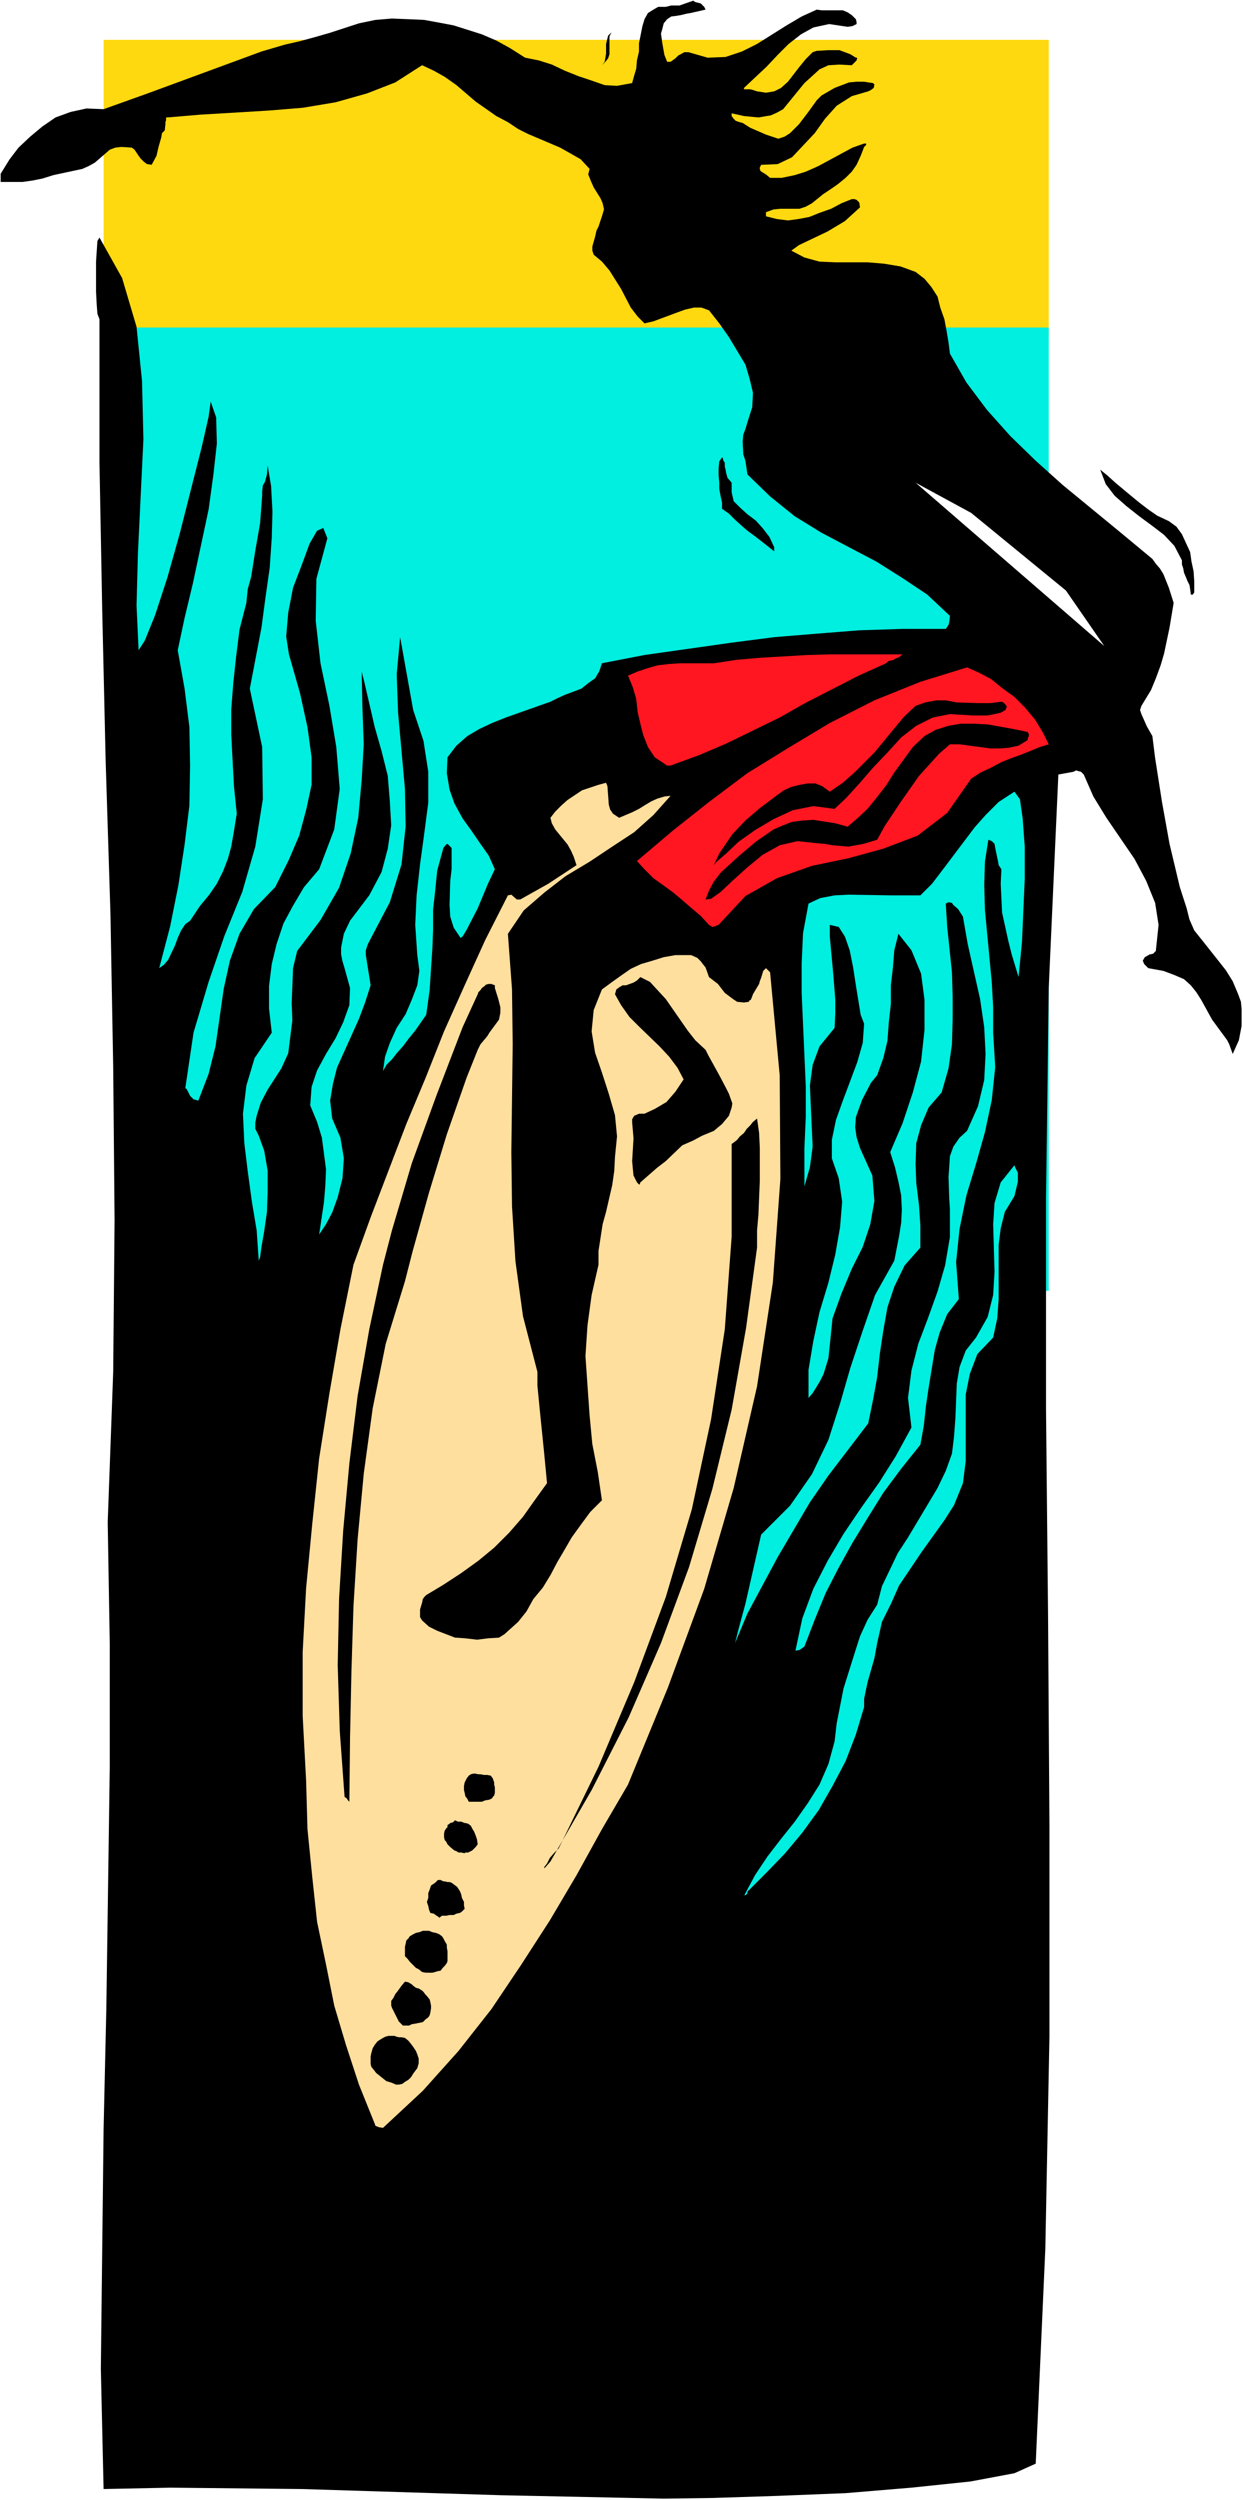
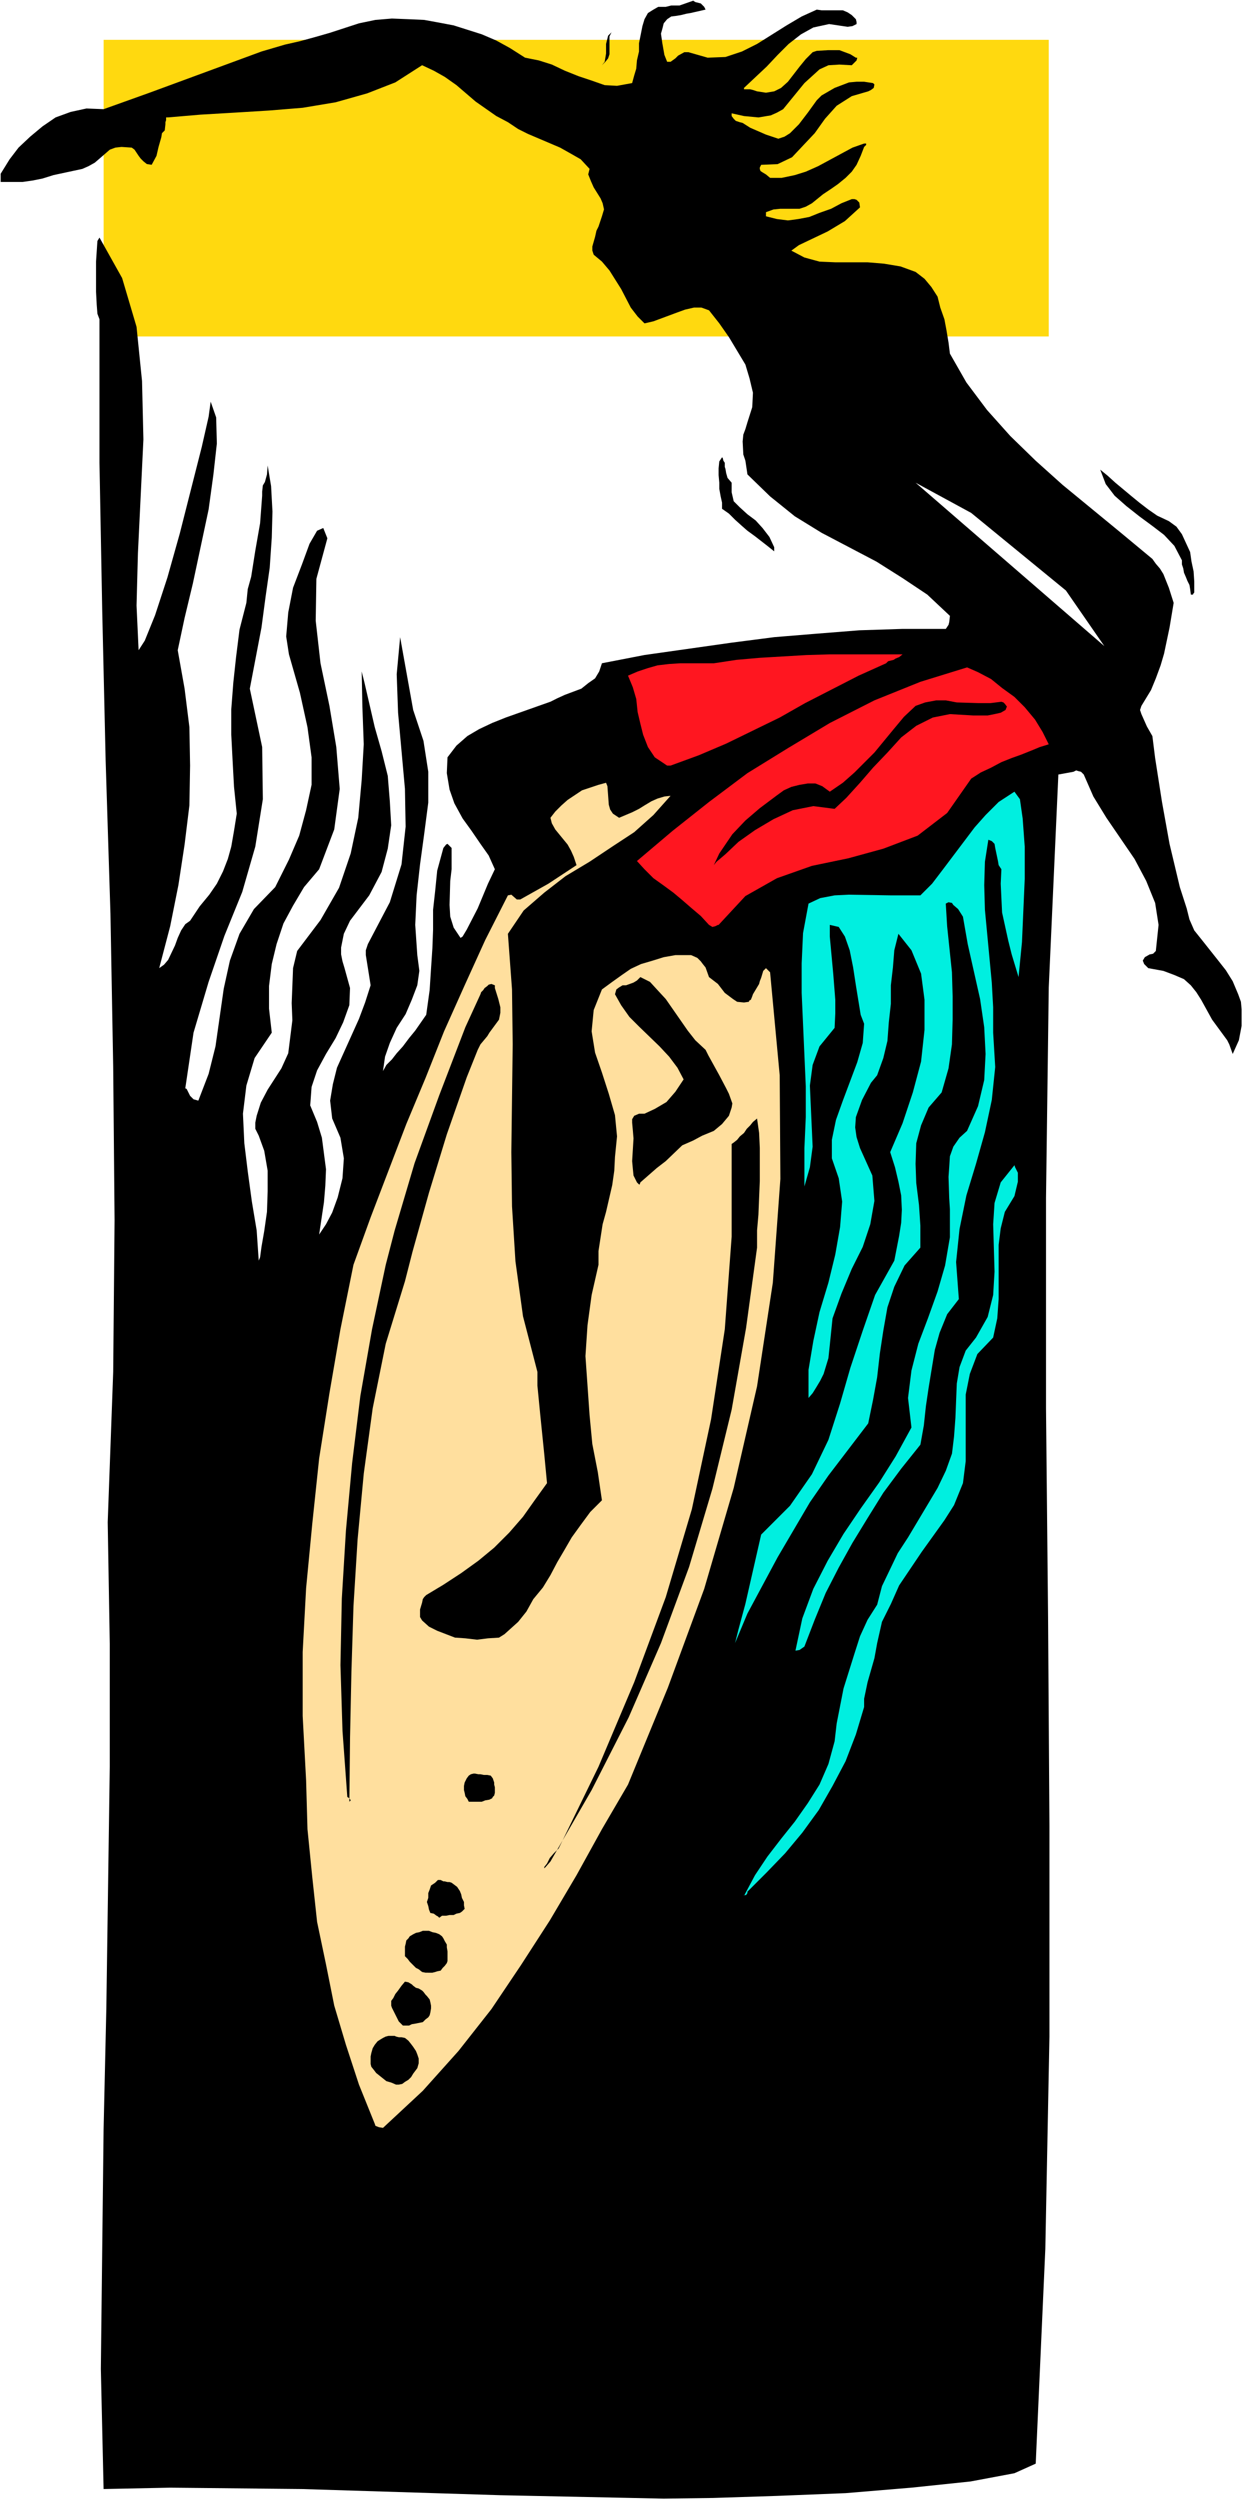
<svg xmlns="http://www.w3.org/2000/svg" xmlns:ns1="http://sodipodi.sourceforge.net/DTD/sodipodi-0.dtd" xmlns:ns2="http://www.inkscape.org/namespaces/inkscape" version="1.0" width="77.415mm" height="155.668mm" id="svg24" ns1:docname="Surfer 44.wmf">
  <rect width="100%" height="100%" fill="#333333" stroke="none" />
  <ns1:namedview id="namedview24" pagecolor="#ffffff" bordercolor="#000000" borderopacity="0.25" ns2:showpageshadow="2" ns2:pageopacity="0.0" ns2:pagecheckerboard="0" ns2:deskcolor="#d1d1d1" ns2:document-units="mm" />
  <defs id="defs1">
    <pattern id="WMFhbasepattern" patternUnits="userSpaceOnUse" width="6" height="6" x="0" y="0" />
  </defs>
  <path style="fill:#ffffff;fill-opacity:1;fill-rule:evenodd;stroke:none" d="M 0,588.353 H 292.591 V 0 H 0 Z" id="path1" />
  <path style="fill:#ffd90f;fill-opacity:1;fill-rule:evenodd;stroke:none" d="M 24.396,9.372 H 246.869 V 79.18 H 24.396 Z" id="path2" />
-   <path style="fill:#00efe0;fill-opacity:1;fill-rule:evenodd;stroke:none" d="M 27.466,77.079 H 246.869 V 303.791 H 27.466 Z" id="path3" />
  <path style="fill:#000000;fill-opacity:1;fill-rule:evenodd;stroke:none" d="m 243.799,579.789 2.262,-50.578 0.969,-49.932 v -49.608 l -0.323,-49.124 -0.485,-49.124 V 281.976 l 0.646,-49.608 2.262,-50.093 3.554,-0.646 0.646,-0.323 0.485,0.162 0.646,0.162 0.646,0.646 2.262,5.171 3.07,5.009 6.624,9.695 2.747,5.171 2.1,5.171 0.808,5.171 -0.646,6.14 -0.162,0.162 -0.485,0.485 -0.808,0.162 -1.131,0.646 -0.485,0.808 0.323,0.808 0.969,0.97 3.554,0.646 2.585,0.97 2.262,0.97 1.616,1.454 1.293,1.616 1.131,1.778 2.585,4.686 3.554,4.848 0.485,0.97 0.808,2.262 1.454,-3.232 0.646,-3.393 v -3.878 l -0.162,-1.778 -0.646,-1.778 -1.293,-3.07 -1.616,-2.585 -1.777,-2.262 -3.716,-4.686 -1.939,-2.424 -1.131,-2.585 -0.646,-2.585 -1.616,-5.009 -2.423,-10.18 -1.777,-9.857 -1.616,-10.342 -0.646,-5.171 -1.292,-2.262 -1.293,-2.909 -0.323,-0.97 0.323,-0.97 2.262,-3.717 1.131,-2.747 1.131,-3.07 0.808,-2.747 1.292,-6.14 0.969,-5.817 -1.131,-3.555 -1.293,-3.232 -0.808,-1.293 -0.969,-1.131 -0.808,-1.131 -7.593,-6.302 -13.571,-11.15 -6.301,-5.656 -5.978,-5.817 -5.493,-6.14 -4.847,-6.464 -3.878,-6.787 -0.323,-2.585 -0.485,-2.909 -0.485,-2.585 -0.969,-2.747 -0.646,-2.585 -1.454,-2.262 -1.616,-1.939 -2.1,-1.616 -3.554,-1.293 -3.878,-0.646 -3.878,-0.323 h -3.716 -3.878 l -3.716,-0.162 -3.554,-0.97 -3.07,-1.616 1.777,-1.293 6.786,-3.232 4.039,-2.424 1.777,-1.616 1.777,-1.616 -0.162,-1.131 -0.646,-0.646 -0.485,-0.162 h -0.646 l -2.423,0.97 -2.423,1.293 -2.747,0.97 -2.423,0.97 -2.585,0.485 -2.423,0.323 -2.585,-0.323 -2.585,-0.646 v -1.454 0.485 l 1.777,-0.646 1.616,-0.162 h 3.231 1.293 l 1.454,-0.485 1.454,-0.808 2.585,-2.101 1.939,-1.293 1.616,-1.131 1.777,-1.454 1.454,-1.454 1.131,-1.616 0.969,-2.101 0.808,-2.101 0.485,-0.485 v -0.323 h -0.485 l -2.747,0.97 -8.078,4.363 -2.908,1.293 -2.585,0.808 -3.07,0.646 h -2.747 l -0.969,-0.808 -0.808,-0.485 -0.485,-0.323 -0.162,-0.485 v -0.323 l 0.323,-0.646 3.878,-0.162 3.393,-1.616 2.585,-2.747 2.747,-2.909 2.423,-3.393 2.747,-3.07 3.554,-2.262 3.878,-1.131 0.646,-0.323 0.646,-0.485 0.162,-0.808 -0.323,-0.323 -2.1,-0.323 h -1.777 l -1.777,0.162 -3.393,1.293 -3.07,1.778 -1.131,1.131 -2.1,2.909 -2.1,2.747 -2.1,2.101 -1.293,0.808 -1.454,0.485 -2.908,-0.97 -3.716,-1.616 -1.777,-1.131 -0.646,-0.162 -0.969,-0.323 -0.485,-0.485 -0.485,-0.646 v -0.646 l 2.908,0.646 3.393,0.323 2.908,-0.485 1.454,-0.646 1.454,-0.808 5.008,-6.14 3.554,-3.232 2.1,-0.97 2.585,-0.162 2.908,0.162 1.131,-1.131 0.162,-0.646 h -0.323 l -1.292,-0.808 -2.585,-0.97 h -2.585 l -2.747,0.162 -0.969,0.323 -1.616,1.616 -1.454,1.778 -2.747,3.555 -1.616,1.454 -1.616,0.808 -1.939,0.323 -2.1,-0.323 -0.969,-0.323 -0.646,-0.162 h -0.808 -0.646 v -0.323 l 2.747,-2.585 2.585,-2.424 2.585,-2.747 2.585,-2.585 2.908,-2.262 2.908,-1.616 3.716,-0.808 4.362,0.646 1.131,-0.162 0.969,-0.485 V 5.171 L 201.469,4.525 200.5,3.555 199.531,2.909 198.4,2.424 h -5.008 l -1.131,-0.162 -3.554,1.616 -3.554,2.101 -6.947,4.363 -3.554,1.778 -3.878,1.293 -4.201,0.162 -4.524,-1.293 h -0.969 l -1.454,0.808 -0.646,0.646 -1.131,0.808 h -0.646 -0.162 l -0.646,-1.616 -0.485,-2.747 -0.323,-2.262 0.323,-1.131 0.323,-1.293 0.808,-0.97 0.969,-0.646 1.292,-0.162 0.969,-0.162 1.293,-0.323 0.969,-0.162 3.554,-0.808 -0.323,-0.646 -0.808,-0.808 -1.292,-0.323 -0.485,-0.323 -3.231,1.131 h -1.939 l -1.293,0.323 h -1.777 l -1.131,0.646 -1.292,0.808 -0.808,1.454 -0.485,1.616 -0.808,4.04 v 1.939 l -0.485,2.101 -0.162,1.939 -0.485,1.616 -0.485,1.778 -3.554,0.646 -2.908,-0.162 -3.231,-1.131 -2.908,-0.97 -3.231,-1.293 -3.07,-1.454 -3.07,-0.97 -3.231,-0.646 -3.554,-2.262 -3.231,-1.778 -3.393,-1.454 -6.624,-2.101 -3.393,-0.646 -3.554,-0.646 -3.554,-0.162 -4.039,-0.162 -3.878,0.323 -3.878,0.808 -6.947,2.262 -3.393,0.97 -3.554,0.97 -3.554,0.808 -5.493,1.616 -26.335,9.695 -10.825,3.878 -4.039,-0.162 -3.716,0.808 -3.554,1.293 -3.07,2.101 -2.908,2.424 -2.747,2.585 -2.1,2.747 -2.1,3.393 v 2.101 -0.162 H 2.747 5.332 l 2.262,-0.323 2.423,-0.485 2.585,-0.808 4.524,-0.97 2.262,-0.485 1.454,-0.646 1.454,-0.808 1.131,-0.97 2.423,-2.101 1.293,-0.485 1.454,-0.162 2.423,0.162 0.646,0.485 0.969,1.454 0.485,0.646 0.646,0.646 0.808,0.646 1.131,0.162 1.131,-2.101 0.485,-2.101 0.646,-2.262 0.162,-0.97 0.646,-0.646 0.162,-1.454 v -0.485 l 0.162,-0.485 v -0.646 h 0.485 l 7.593,-0.646 8.24,-0.485 7.917,-0.485 7.917,-0.646 7.755,-1.293 7.432,-2.101 6.624,-2.585 6.301,-4.04 2.747,1.293 2.585,1.454 2.747,1.939 4.524,3.878 4.847,3.393 2.747,1.454 2.423,1.616 2.262,1.131 7.593,3.232 2.585,1.454 2.262,1.293 2.1,2.262 -0.323,1.293 0.646,1.616 0.646,1.454 1.616,2.585 0.485,1.131 0.323,1.454 -0.485,1.616 -0.323,0.97 -0.485,1.454 -0.485,0.97 -0.323,1.454 -0.323,1.131 -0.323,1.131 v 0.97 l 0.323,0.97 1.939,1.616 1.777,2.101 2.747,4.363 2.262,4.363 1.616,2.101 1.616,1.616 2.1,-0.485 5.655,-2.101 1.777,-0.646 2.1,-0.485 h 1.777 l 1.777,0.646 2.423,3.07 2.262,3.232 1.939,3.232 1.939,3.232 0.969,3.232 0.808,3.393 -0.162,3.393 -1.131,3.555 -0.485,1.616 -0.485,1.293 -0.162,1.616 0.162,3.07 0.485,1.454 0.485,3.232 5.332,5.171 5.816,4.686 6.301,3.878 12.925,6.787 6.139,3.878 5.816,3.878 5.332,5.009 -0.162,1.454 -0.162,0.646 -0.646,0.97 h -10.34 l -10.017,0.323 -10.178,0.808 -9.855,0.808 -10.017,1.293 -20.519,2.909 -10.017,1.939 -0.646,1.939 -0.969,1.616 -1.616,1.131 -1.616,1.293 -3.878,1.454 -1.777,0.808 -1.616,0.808 -10.502,3.717 -3.231,1.293 -3.07,1.454 -2.747,1.616 -2.585,2.262 -2.1,2.747 -0.162,3.717 0.646,3.878 1.131,3.232 1.939,3.555 2.1,2.909 2.1,3.07 1.939,2.747 1.454,3.232 -1.616,3.393 -2.423,5.817 -2.585,5.009 -0.969,1.616 -0.485,0.323 -1.616,-2.424 -0.808,-2.585 -0.162,-2.747 0.162,-5.656 0.323,-2.747 v -2.747 -2.262 l -0.969,-0.97 -0.323,0.162 -0.646,0.808 -1.454,5.333 -0.485,4.848 -0.485,4.363 v 4.686 l -0.162,4.363 -0.323,4.848 -0.323,5.009 -0.808,5.817 -2.585,3.717 -1.454,1.778 -1.454,1.939 -1.454,1.616 -1.131,1.454 -1.293,1.293 -0.808,1.454 0.485,-3.393 1.131,-3.232 1.616,-3.555 2.1,-3.232 1.454,-3.393 1.293,-3.393 0.485,-3.393 -0.485,-3.717 -0.485,-7.11 0.323,-6.948 0.808,-7.272 0.969,-7.11 0.969,-7.433 v -7.272 l -1.131,-7.272 -2.423,-7.272 -3.07,-17.129 -0.808,8.726 0.323,9.049 1.616,17.937 0.162,8.888 -0.969,8.888 -2.747,8.888 -5.17,9.857 -0.485,1.454 v 1.131 l 0.646,4.04 0.485,3.07 -1.293,4.04 -1.454,3.878 -5.17,11.473 -0.969,3.878 -0.646,3.878 0.485,4.201 1.939,4.525 0.808,4.848 -0.323,4.686 -1.131,4.525 -1.293,3.555 -1.454,2.747 -1.616,2.424 1.131,-7.595 0.323,-3.878 0.162,-3.878 -0.485,-3.717 -0.485,-3.717 -1.131,-3.717 -1.616,-3.878 0.323,-4.363 1.293,-3.878 2.1,-3.878 2.262,-3.717 1.777,-3.717 1.454,-4.04 0.162,-4.04 -1.293,-4.686 -0.485,-1.616 -0.323,-1.616 v -1.616 l 0.323,-1.616 0.323,-1.616 1.454,-3.07 4.524,-5.979 2.908,-5.494 1.454,-5.494 0.808,-5.494 -0.323,-5.656 -0.485,-5.979 -1.454,-5.817 -1.616,-5.656 -2.423,-10.503 -0.646,-2.585 0.162,8.241 0.323,8.888 -0.485,8.403 -0.808,8.888 -1.777,8.403 -2.747,8.08 -4.362,7.595 -5.493,7.272 -0.969,4.04 -0.162,4.201 -0.162,4.04 0.162,4.04 -0.485,3.878 -0.485,3.878 -1.616,3.555 -3.231,5.009 -1.616,3.07 -0.969,3.07 -0.323,1.616 v 1.454 l 0.808,1.616 1.293,3.555 0.808,4.686 v 4.848 l -0.162,4.848 -0.646,4.525 -0.646,3.717 -0.323,2.424 -0.323,0.808 -0.485,-7.11 -1.131,-6.787 -0.969,-7.11 -0.808,-6.625 -0.323,-6.948 0.808,-6.625 1.939,-6.464 4.039,-5.979 -0.646,-5.656 v -5.332 l 0.646,-5.171 1.131,-4.686 1.616,-4.848 2.262,-4.201 2.585,-4.363 3.554,-4.201 3.554,-9.372 1.293,-9.534 -0.808,-9.857 -1.616,-9.695 -2.1,-10.019 -1.131,-10.019 0.162,-9.857 2.585,-9.534 -0.969,-2.424 -1.454,0.646 -1.777,3.07 -1.777,4.848 -2.1,5.494 -1.131,5.817 -0.485,5.656 0.646,4.201 2.585,9.049 1.777,8.08 0.969,7.11 v 6.464 l -1.293,5.979 -1.616,5.979 -2.423,5.656 -3.231,6.464 -5.008,5.171 -3.393,5.817 -2.262,6.302 -1.454,6.625 -1.939,13.574 -1.616,6.464 -2.423,6.302 -1.131,-0.323 -0.808,-0.808 -0.808,-1.616 -0.323,-0.162 1.939,-13.089 3.554,-11.958 3.716,-10.827 4.201,-10.342 3.07,-10.665 1.777,-11.15 -0.162,-12.281 -2.908,-13.735 2.747,-14.382 0.969,-7.272 0.969,-6.787 0.485,-7.11 0.162,-6.14 -0.323,-5.979 -0.808,-4.848 -0.162,2.101 -0.485,1.778 -0.485,0.808 -0.162,1.454 v 0.97 l -0.485,6.464 -1.131,6.464 -0.485,3.07 -0.485,3.07 -0.808,2.909 -0.323,3.232 -1.616,6.302 -0.808,6.464 -0.646,5.979 -0.485,6.302 v 5.979 l 0.323,6.302 0.323,5.979 0.646,6.302 -0.646,4.04 -0.646,3.717 -0.808,2.909 -1.131,2.909 -1.454,2.909 -1.777,2.585 -2.262,2.747 -2.262,3.393 -1.131,0.808 -0.969,1.454 -0.808,1.778 -0.646,1.778 -1.616,3.393 -0.969,1.131 -1.131,0.808 2.585,-9.857 1.939,-9.695 1.454,-9.534 1.131,-9.211 0.162,-9.372 -0.162,-9.049 -1.131,-9.049 -1.616,-9.049 1.616,-7.595 1.939,-8.08 3.716,-17.452 1.131,-8.241 0.808,-7.272 -0.162,-6.14 -1.293,-3.717 -0.485,3.555 -1.616,7.11 -5.17,20.36 -2.908,10.342 -2.908,8.888 -2.423,5.979 -1.454,2.262 -0.485,-10.503 0.323,-12.281 0.646,-13.412 0.646,-13.412 -0.323,-13.735 -1.293,-12.766 -3.393,-11.473 -5.332,-9.534 -0.485,0.808 -0.323,4.848 v 7.11 l 0.162,3.07 0.162,2.101 0.485,1.293 v 33.773 l 0.646,34.742 0.808,35.388 1.131,36.035 0.646,36.035 0.323,36.035 -0.323,35.712 -1.293,35.388 0.485,28.602 v 28.925 l -0.808,56.88 -0.646,28.44 -0.323,28.278 -0.323,28.117 0.646,28.278 15.672,-0.323 15.51,0.162 15.51,0.162 46.692,1.454 31.02,0.646 7.432,0.162 11.633,-0.162 15.025,-0.485 16.156,-0.646 15.51,-1.293 13.894,-1.454 10.34,-1.939 z" id="path4" />
  <path style="fill:#ffdf9e;fill-opacity:1;fill-rule:evenodd;stroke:none" d="m 90.152,500.771 9.371,-8.726 8.401,-9.372 7.755,-9.857 6.947,-10.342 6.786,-10.503 6.301,-10.665 5.978,-10.827 6.139,-10.503 9.371,-22.784 8.563,-23.269 6.947,-23.754 5.493,-23.915 3.716,-24.4 1.777,-24.4 -0.162,-24.4 -2.262,-24.239 -0.969,-0.97 -0.646,0.646 -0.485,1.616 -0.323,0.808 -0.162,0.646 -0.485,0.808 -0.969,1.616 -0.162,0.485 -0.323,0.808 -0.323,0.162 -0.162,0.323 -1.131,0.162 -1.616,-0.162 -0.969,-0.646 -1.939,-1.454 -1.616,-2.101 -2.1,-1.616 -0.808,-2.262 -0.646,-0.808 -0.485,-0.646 -0.808,-0.808 -1.454,-0.646 h -3.716 l -2.747,0.485 -2.585,0.808 -2.747,0.808 -2.423,1.131 -2.1,1.454 -2.262,1.616 -2.423,1.778 -1.939,4.848 -0.485,5.009 0.808,5.009 1.616,4.686 1.616,5.009 1.454,5.009 0.485,5.009 -0.485,4.848 -0.162,3.232 -0.485,3.393 -1.454,6.302 -0.808,2.909 -0.969,6.302 v 3.232 l -1.616,7.11 -0.969,7.11 -0.485,7.272 0.485,6.948 0.485,6.948 0.646,6.787 1.293,6.625 0.969,6.625 -2.747,2.747 -2.262,3.07 -2.1,2.909 -1.777,3.07 -1.616,2.747 -1.616,3.07 -1.777,2.909 -2.262,2.747 -1.616,2.909 -1.939,2.424 -3.231,2.909 -1.292,0.808 -2.585,0.162 -2.585,0.323 -2.747,-0.323 -2.423,-0.162 -2.1,-0.808 -2.1,-0.808 -1.939,-0.97 -1.616,-1.454 -0.485,-0.808 v -0.808 -0.97 l 0.485,-1.616 0.162,-0.808 0.323,-0.485 0.485,-0.485 4.039,-2.424 4.201,-2.747 4.039,-2.909 3.716,-3.07 3.554,-3.555 3.231,-3.717 2.747,-3.878 2.908,-4.04 -0.646,-6.787 -0.969,-9.534 -0.646,-6.625 v -3.232 l -3.393,-13.089 -1.777,-12.927 -0.808,-12.927 -0.162,-12.766 0.323,-25.37 -0.162,-12.927 -0.969,-13.089 3.716,-5.494 4.847,-4.201 5.008,-3.878 5.655,-3.393 5.332,-3.555 5.17,-3.393 4.524,-4.04 4.039,-4.525 -1.454,0.162 -1.616,0.485 -1.454,0.646 -1.616,0.97 -1.292,0.808 -1.616,0.808 -3.07,1.293 -1.454,-0.97 -0.646,-0.97 -0.323,-1.131 -0.323,-4.363 -0.323,-0.808 -1.777,0.485 -3.878,1.293 -3.393,2.262 -1.454,1.293 -1.454,1.454 -1.131,1.454 0.323,1.293 0.808,1.454 2.908,3.555 0.808,1.454 0.646,1.454 0.646,1.939 -6.624,4.363 -6.624,3.717 h -0.808 l -1.292,-1.131 -0.808,0.162 -5.332,10.503 -4.847,10.665 -4.847,10.827 -4.362,10.988 -4.524,10.827 -8.401,21.976 -4.039,11.15 -3.07,15.19 -2.585,15.028 -2.423,15.351 -1.616,15.351 -1.454,15.19 -0.808,15.028 v 15.028 l 0.808,15.19 0.323,11.473 1.131,11.311 1.131,10.503 2.1,10.019 1.939,9.695 2.747,9.211 3.07,9.372 3.716,9.211 0.162,0.485 0.808,0.323 z" id="path5" />
  <path style="fill:#000000;fill-opacity:1;fill-rule:evenodd;stroke:none" d="m 93.222,490.591 h 0.646 l 0.808,-0.162 0.646,-0.485 0.808,-0.485 0.646,-0.646 0.485,-0.808 0.485,-0.646 0.485,-0.646 0.323,-1.131 v -1.131 l -0.323,-0.97 -0.323,-0.808 -0.646,-0.97 -0.485,-0.646 -0.646,-0.808 -0.808,-0.646 -0.808,-0.162 h -0.646 l -0.646,-0.162 -0.323,-0.162 H 92.091 91.445 l -0.646,0.162 -0.646,0.323 -0.808,0.485 -0.485,0.323 -0.646,0.808 -0.485,0.808 -0.323,1.131 -0.162,0.808 v 0.808 0.97 l 0.162,0.646 0.646,0.808 0.485,0.646 0.808,0.646 0.808,0.646 0.808,0.646 1.131,0.323 z" id="path6" />
  <path style="fill:#000000;fill-opacity:1;fill-rule:evenodd;stroke:none" d="m 96.292,476.694 0.646,-0.323 0.969,-0.162 0.808,-0.162 0.808,-0.162 0.646,-0.646 0.646,-0.485 0.323,-0.485 0.162,-0.646 0.162,-0.97 v -0.646 l -0.162,-0.808 -0.162,-0.646 -0.646,-0.808 -0.323,-0.323 -0.485,-0.646 -0.323,-0.323 -0.808,-0.485 -0.646,-0.162 -0.646,-0.485 -0.323,-0.323 -0.808,-0.485 -0.808,-0.162 -0.808,0.97 -0.808,1.131 -0.646,0.808 -0.485,0.97 -0.485,0.646 v 0.485 0.646 l 0.162,0.485 0.323,0.646 0.485,0.97 0.323,0.646 0.485,0.97 0.323,0.323 0.646,0.646 h 0.646 z" id="path7" />
  <path style="fill:#000000;fill-opacity:1;fill-rule:evenodd;stroke:none" d="m 101.3,464.251 h 0.485 l 0.646,-0.162 0.485,-0.162 0.808,-0.162 0.485,-0.646 0.485,-0.485 0.485,-0.646 0.162,-0.485 v -1.131 -1.131 l -0.162,-0.97 v -0.646 l -0.485,-0.808 -0.323,-0.646 -0.323,-0.485 -0.646,-0.485 -0.808,-0.323 -0.808,-0.162 -0.808,-0.323 h -0.646 -0.808 l -0.808,0.323 -0.808,0.162 -0.646,0.323 -0.808,0.485 -0.323,0.485 -0.485,0.485 -0.162,0.808 -0.162,0.646 v 0.646 0.646 0.97 l 0.646,0.646 0.485,0.646 0.646,0.646 0.808,0.808 0.646,0.323 0.808,0.646 0.808,0.162 z" id="path8" />
  <path style="fill:#000000;fill-opacity:1;fill-rule:evenodd;stroke:none" d="m 103.4,451.324 0.646,-0.485 h 0.969 l 0.808,-0.162 h 0.969 l 0.646,-0.323 0.808,-0.162 0.485,-0.323 0.646,-0.646 -0.162,-0.808 v -0.808 l -0.485,-0.97 -0.162,-0.808 -0.323,-0.808 -0.646,-0.97 -0.646,-0.485 -0.646,-0.485 -0.485,-0.162 h -0.485 l -0.646,-0.162 h -0.323 l -0.646,-0.323 h -0.646 l -0.323,0.323 -0.323,0.323 -0.969,0.646 -0.323,0.97 -0.323,0.808 v 1.131 l -0.323,0.97 0.323,0.97 0.162,0.808 0.323,0.808 0.808,0.162 0.646,0.485 0.323,0.162 z" id="path9" />
  <path style="fill:#00efe0;fill-opacity:1;fill-rule:evenodd;stroke:none" d="m 175.942,445.184 4.524,-4.525 4.362,-4.525 4.039,-4.848 3.878,-5.332 3.231,-5.656 3.07,-5.817 2.423,-6.302 1.939,-6.464 v -1.939 l 0.808,-3.878 1.616,-5.656 0.646,-3.555 1.131,-5.009 2.1,-4.201 1.939,-4.363 5.332,-7.918 5.332,-7.433 2.262,-3.555 2.1,-5.171 0.646,-5.171 v -15.674 l 0.969,-4.848 1.777,-4.686 3.716,-3.878 0.969,-4.525 0.323,-4.525 v -12.766 l 0.485,-3.878 0.969,-3.878 2.262,-3.717 0.808,-3.393 v -1.131 -0.97 l -0.646,-1.293 -0.162,-0.485 -3.231,4.04 -1.454,4.848 -0.323,5.009 0.323,11.15 -0.323,5.494 -1.293,5.171 -2.747,4.848 -2.423,3.07 -1.454,3.878 -0.646,3.878 -0.323,8.08 -0.323,4.363 -0.485,4.04 -1.454,4.04 -1.939,4.04 -6.947,11.635 -2.423,3.717 -1.777,3.717 -1.939,4.04 -1.131,4.363 -2.262,3.555 -1.777,3.878 -1.293,4.04 -2.585,8.241 -1.616,8.241 -0.485,4.201 -1.454,5.332 -2.1,4.848 -2.747,4.363 -3.07,4.363 -3.231,4.04 -3.231,4.201 -2.908,4.363 -2.585,4.848 v -0.162 h 0.485 l 0.323,-0.485 z" id="path10" />
  <path style="fill:#000000;fill-opacity:1;fill-rule:evenodd;stroke:none" d="m 129.574,438.074 9.694,-16.805 8.724,-17.129 7.593,-17.452 6.624,-17.937 5.493,-18.421 4.524,-18.583 3.393,-19.229 2.585,-18.906 v -4.04 l 0.323,-3.717 0.162,-4.04 0.162,-3.878 v -3.878 -3.878 l -0.162,-3.555 -0.485,-3.393 -0.969,0.808 -0.646,0.808 -0.808,0.808 -0.646,0.97 -0.969,0.808 -0.646,0.808 -0.808,0.646 -0.485,0.323 v 21.815 l -1.616,21.815 -3.231,21.168 -4.524,21.168 -6.139,20.684 -7.432,20.037 -8.401,19.876 -9.371,19.229 -0.485,0.485 -0.646,0.646 -0.969,1.131 -0.646,1.293 -0.646,0.808 v 0.323 l 0.323,-0.323 z" id="path11" />
-   <path style="fill:#000000;fill-opacity:1;fill-rule:evenodd;stroke:none" d="m 109.378,436.134 0.162,-0.162 h 0.646 l 0.646,-0.323 0.323,-0.162 0.808,-0.808 0.485,-0.646 -0.162,-1.131 -0.323,-0.97 -0.323,-0.808 -0.485,-0.808 -0.323,-0.646 -0.646,-0.485 -0.646,-0.162 h -0.162 l -0.808,-0.323 h -0.808 l -0.646,-0.323 -0.485,0.485 -0.646,0.162 -0.162,0.162 -0.485,0.323 v 0.485 l -0.323,0.323 -0.323,0.485 -0.162,0.646 v 0.646 0.323 l 0.162,0.646 0.323,0.323 0.323,0.646 0.646,0.646 0.969,0.808 0.485,0.162 0.485,0.323 h 0.646 z" id="path12" />
  <path style="fill:#000000;fill-opacity:1;fill-rule:evenodd;stroke:none" d="m 113.417,424.015 0.808,-0.323 0.969,-0.162 0.646,-0.323 0.162,-0.323 0.323,-0.323 0.162,-0.646 v -0.808 -0.485 l -0.162,-0.646 v -0.485 l -0.323,-0.97 -0.485,-0.646 -0.808,-0.162 h -0.808 l -0.808,-0.162 h -0.485 l -0.808,-0.162 h -0.323 l -0.646,0.162 -0.485,0.323 -0.485,0.646 -0.485,0.97 -0.162,0.808 v 0.97 l 0.162,0.646 0.162,0.808 0.485,0.646 0.323,0.646 h 0.808 0.808 0.646 z" id="path13" />
-   <path style="fill:#000000;fill-opacity:1;fill-rule:evenodd;stroke:none" d="m 82.236,424.015 0.162,-15.19 0.323,-15.351 0.485,-15.513 0.969,-15.674 1.454,-15.513 2.1,-15.351 3.07,-15.19 4.524,-14.705 1.777,-6.948 3.878,-13.897 4.201,-13.735 4.685,-13.412 2.585,-6.464 0.646,-1.293 1.616,-1.939 0.485,-0.808 2.262,-3.07 0.323,-1.616 v -1.293 l -0.485,-1.939 -0.808,-2.585 v -0.646 l -0.808,-0.323 h -0.646 l -0.646,0.162 -0.323,0.323 -0.646,0.485 -0.323,0.485 -0.485,0.485 -0.162,0.485 -3.554,7.756 -6.139,15.998 -5.816,15.998 -4.685,15.836 -2.1,8.08 -3.231,15.19 -2.747,15.674 -1.939,15.836 -1.454,15.836 -0.969,15.998 -0.323,15.674 0.485,15.513 1.131,15.513 0.485,0.323 0.323,0.485 z" id="path14" />
+   <path style="fill:#000000;fill-opacity:1;fill-rule:evenodd;stroke:none" d="m 82.236,424.015 0.162,-15.19 0.323,-15.351 0.485,-15.513 0.969,-15.674 1.454,-15.513 2.1,-15.351 3.07,-15.19 4.524,-14.705 1.777,-6.948 3.878,-13.897 4.201,-13.735 4.685,-13.412 2.585,-6.464 0.646,-1.293 1.616,-1.939 0.485,-0.808 2.262,-3.07 0.323,-1.616 v -1.293 l -0.485,-1.939 -0.808,-2.585 v -0.646 l -0.808,-0.323 l -0.646,0.162 -0.323,0.323 -0.646,0.485 -0.323,0.485 -0.485,0.485 -0.162,0.485 -3.554,7.756 -6.139,15.998 -5.816,15.998 -4.685,15.836 -2.1,8.08 -3.231,15.19 -2.747,15.674 -1.939,15.836 -1.454,15.836 -0.969,15.998 -0.323,15.674 0.485,15.513 1.131,15.513 0.485,0.323 0.323,0.485 z" id="path14" />
  <path style="fill:#00efe0;fill-opacity:1;fill-rule:evenodd;stroke:none" d="m 189.352,387.495 2.423,-6.302 2.585,-6.302 3.07,-5.979 3.231,-5.817 3.554,-5.817 3.716,-5.979 4.201,-5.656 4.524,-5.656 0.808,-4.525 0.485,-4.525 0.646,-4.363 1.454,-8.888 1.131,-4.04 1.777,-4.363 2.747,-3.555 -0.646,-8.726 0.808,-7.756 1.616,-7.918 2.262,-7.433 2.1,-7.433 1.616,-7.595 0.808,-7.756 -0.485,-8.08 v -5.979 l -0.323,-5.817 -1.616,-17.129 -0.162,-5.817 0.162,-5.494 0.808,-5.171 0.808,0.323 0.646,0.646 0.162,0.97 0.646,3.07 0.162,0.97 0.646,0.97 -0.162,3.393 0.323,6.787 1.454,6.625 0.808,3.232 1.616,5.333 0.808,-8.241 0.646,-14.866 v -7.595 l -0.485,-6.625 -0.646,-4.525 -1.293,-1.778 -3.716,2.424 -3.07,3.07 -2.585,2.909 -7.432,9.857 -2.585,3.393 -2.747,2.747 h -3.554 -3.393 l -10.017,-0.162 -3.231,0.162 -3.393,0.646 -2.747,1.293 -1.292,6.948 -0.323,7.11 v 6.948 l 0.969,21.976 v 7.272 l -0.323,7.272 v 9.049 l 1.293,-4.525 0.646,-4.848 -0.646,-14.382 0.646,-4.848 1.616,-4.363 3.554,-4.363 0.162,-3.393 v -3.232 l -0.485,-6.14 -0.808,-8.726 v -2.747 l 2.1,0.485 1.454,2.262 1.131,3.232 0.808,4.04 0.646,4.201 1.131,6.948 0.808,2.101 -0.323,4.525 -1.292,4.525 -3.393,9.049 -1.616,4.525 -0.969,4.686 v 4.363 l 1.616,4.686 0.808,5.494 -0.485,5.979 -1.131,6.464 -1.616,6.625 -2.1,6.948 -1.454,6.787 -1.131,6.787 v 6.625 l 0.969,-1.131 0.808,-1.293 0.969,-1.616 0.808,-1.616 1.131,-3.717 0.323,-3.07 0.646,-6.302 2.1,-5.817 2.423,-5.817 2.585,-5.171 1.777,-5.333 0.969,-5.494 -0.485,-5.979 -2.908,-6.464 -0.808,-2.585 -0.323,-2.262 0.162,-2.424 1.454,-4.04 2.1,-4.04 1.454,-1.778 1.454,-4.04 0.969,-4.04 0.323,-4.363 0.485,-4.363 v -4.363 l 0.485,-4.201 0.323,-4.04 0.969,-3.878 3.07,3.878 2.262,5.494 0.808,6.14 v 7.11 l -0.808,7.433 -1.939,7.272 -2.423,7.272 -2.908,6.787 1.131,3.555 0.808,3.393 0.646,3.232 0.162,3.393 -0.162,3.07 -0.485,3.07 -1.131,5.817 -4.524,8.08 -2.908,8.403 -2.908,8.726 -2.423,8.403 -2.747,8.564 -3.878,8.08 -5.17,7.433 -6.786,6.787 -3.716,16.321 -1.616,5.979 -0.808,3.232 2.908,-6.948 7.109,-13.25 7.593,-12.927 4.362,-6.302 4.685,-6.14 4.685,-6.14 1.131,-5.494 0.969,-5.333 0.646,-5.656 0.808,-5.332 0.969,-5.494 1.616,-4.848 2.423,-5.009 3.716,-4.201 v -5.171 l -0.323,-4.848 -0.646,-5.171 -0.162,-4.525 0.162,-4.848 1.131,-4.201 1.777,-4.201 3.07,-3.555 1.616,-5.656 0.808,-5.656 0.162,-5.817 v -5.494 l -0.162,-5.656 -1.131,-10.827 -0.323,-5.333 0.646,-0.323 0.808,0.162 0.323,0.485 1.131,0.97 1.131,1.778 1.131,6.464 2.908,12.927 0.969,6.625 0.323,6.302 -0.323,6.14 -1.454,6.14 -2.585,5.817 -1.777,1.616 -1.454,2.101 -0.808,2.262 -0.162,2.585 -0.162,2.262 0.162,5.009 0.162,2.585 v 6.625 l -1.131,6.625 -1.777,6.14 -2.262,6.302 -2.262,5.979 -1.616,6.302 -0.808,6.464 0.808,6.948 -3.716,6.787 -3.878,6.14 -4.362,6.14 -4.039,5.979 -3.716,6.302 -3.393,6.625 -2.585,6.948 -1.616,7.595 0.969,-0.162 z" id="path15" />
  <path style="fill:#000000;fill-opacity:1;fill-rule:evenodd;stroke:none" d="m 150.738,278.26 3.878,-3.393 2.1,-1.616 3.878,-3.717 2.585,-1.131 2.1,-1.131 2.747,-1.131 1.939,-1.616 1.616,-1.939 0.646,-1.939 0.162,-0.97 -0.808,-2.262 -0.646,-1.293 -1.616,-3.07 -2.585,-4.686 -0.646,-1.293 -2.423,-2.262 -1.777,-2.262 -5.17,-7.433 -1.939,-2.101 -1.777,-1.939 -2.262,-1.131 -0.808,0.808 -0.808,0.485 -1.777,0.646 h -0.808 l -0.808,0.485 -0.646,0.485 -0.323,1.131 1.454,2.585 1.939,2.747 2.262,2.262 4.847,4.686 2.262,2.424 1.939,2.585 1.454,2.747 -1.939,2.909 -2.1,2.424 -2.747,1.616 -2.423,1.131 h -1.292 l -1.131,0.485 -0.485,0.808 v 0.808 l 0.162,1.778 0.162,1.939 -0.323,5.333 0.162,1.778 0.162,1.616 0.808,1.616 0.485,0.485 h 0.162 z" id="path16" />
  <path style="fill:#ff1620;fill-opacity:1;fill-rule:evenodd;stroke:none" d="m 169.157,217.663 6.301,-6.787 7.432,-4.201 8.24,-2.909 8.563,-1.778 8.24,-2.262 8.078,-3.07 6.947,-5.333 5.655,-8.08 2.262,-1.454 2.423,-1.131 2.423,-1.293 2.423,-0.97 2.262,-0.808 2.423,-0.97 1.939,-0.808 2.1,-0.646 -1.454,-2.909 -1.777,-2.909 -2.423,-2.909 -2.423,-2.424 -2.908,-2.101 -2.585,-2.101 -3.07,-1.616 -2.585,-1.131 -10.986,3.393 -10.825,4.363 -10.502,5.333 -9.694,5.817 -9.694,5.979 -9.048,6.787 -8.563,6.787 -8.401,7.11 1.777,1.939 2.1,2.101 2.262,1.616 2.423,1.778 1.939,1.616 2.423,2.101 2.1,1.778 1.939,2.101 0.808,0.485 0.646,-0.162 0.646,-0.323 z" id="path17" />
-   <path style="fill:#000000;fill-opacity:1;fill-rule:evenodd;stroke:none" d="m 192.26,198.434 1.939,0.162 1.777,0.323 3.716,0.323 3.554,-0.646 3.231,-0.97 1.777,-3.232 3.878,-5.817 4.201,-5.979 4.685,-5.171 2.585,-2.262 h 2.262 l 4.847,0.646 2.423,0.323 h 2.262 l 2.1,-0.162 2.262,-0.485 2.1,-1.293 0.162,-0.646 0.162,-0.323 v -0.485 l -0.323,-0.485 -3.07,-0.646 -6.301,-1.131 -3.231,-0.162 h -3.07 l -2.908,0.485 -3.07,0.97 -2.585,1.454 -2.747,2.585 -4.362,5.979 -1.939,3.07 -2.262,2.909 -2.1,2.585 -2.423,2.262 -2.262,1.939 -2.908,-0.808 -5.17,-0.808 -2.585,0.162 -2.423,0.323 -2.1,0.808 -2.262,0.97 -4.201,2.909 -4.362,3.717 -3.878,3.555 -1.616,2.101 -1.131,2.101 -0.808,2.101 1.292,-0.162 2.262,-1.616 2.747,-2.585 3.393,-3.07 3.716,-3.07 4.039,-2.262 4.201,-0.97 z" id="path18" />
  <path style="fill:#000000;fill-opacity:1;fill-rule:evenodd;stroke:none" d="m 196.461,190.354 2.747,-2.585 3.231,-3.555 3.07,-3.555 3.393,-3.555 3.231,-3.555 3.554,-2.747 3.878,-1.939 4.039,-0.808 5.493,0.323 h 1.777 1.616 l 1.616,-0.323 1.454,-0.323 1.131,-0.646 0.323,-0.808 -0.485,-0.646 -0.323,-0.323 -0.485,-0.162 -2.585,0.323 h -2.747 l -5.17,-0.162 -2.585,-0.485 h -2.262 l -2.585,0.485 -2.262,0.808 -2.747,2.585 -2.423,2.909 -4.524,5.494 -4.685,4.686 -2.747,2.424 -3.07,2.101 -1.777,-1.293 -1.616,-0.646 h -1.777 l -1.939,0.323 -1.939,0.485 -1.777,0.808 -1.777,1.293 -3.878,2.909 -3.393,2.909 -3.07,3.232 -3.07,4.525 -1.293,2.747 0.646,-0.808 2.1,-1.778 3.07,-2.909 3.878,-2.747 4.362,-2.585 4.524,-2.101 4.847,-0.97 z" id="path19" />
  <path style="fill:#ff1620;fill-opacity:1;fill-rule:evenodd;stroke:none" d="m 157.847,180.174 6.624,-2.424 6.463,-2.747 6.301,-3.07 6.301,-3.07 5.978,-3.393 6.301,-3.232 6.301,-3.232 6.463,-2.909 0.485,-0.485 0.646,-0.162 0.646,-0.162 0.485,-0.323 0.808,-0.323 0.808,-0.646 h -5.493 -5.816 -5.816 l -5.493,0.162 -5.493,0.323 -5.493,0.323 -5.493,0.485 -5.332,0.808 h -2.747 -2.585 -2.585 l -2.585,0.162 -2.747,0.323 -2.262,0.646 -2.423,0.808 -2.262,0.97 1.131,2.747 0.808,2.747 0.323,3.07 0.646,2.747 0.646,2.585 1.131,2.909 1.616,2.424 2.908,1.939 h 0.485 0.162 z" id="path20" />
  <path style="fill:#000000;fill-opacity:1;fill-rule:evenodd;stroke:none" d="m 281.12,138.968 v -2.101 l -0.162,-2.424 -0.485,-2.262 -0.323,-2.262 -0.969,-2.101 -0.969,-2.101 -1.293,-1.778 -1.777,-1.293 -2.747,-1.293 -2.1,-1.454 -2.1,-1.616 -1.777,-1.454 -1.939,-1.616 -1.939,-1.616 -1.777,-1.616 -1.777,-1.454 1.293,3.393 2.1,2.747 2.747,2.424 3.07,2.424 3.07,2.262 2.747,2.101 2.423,2.585 1.777,3.393 v 0.97 l 0.323,0.97 0.162,0.97 0.485,1.131 0.323,0.808 0.485,0.97 0.162,0.97 0.162,1.293 h 0.485 l 0.162,-0.323 0.162,-0.162 z" id="path21" />
  <path style="fill:#000000;fill-opacity:1;fill-rule:evenodd;stroke:none" d="m 182.243,128.788 -1.131,-2.424 -1.616,-2.101 -1.616,-1.778 -1.939,-1.454 -1.777,-1.616 -1.454,-1.454 -0.485,-2.101 v -2.262 l -0.969,-1.131 -0.323,-1.131 -0.162,-0.97 -0.162,-0.485 v -0.97 l -0.323,-0.485 -0.162,-0.646 -0.162,-0.162 -0.646,0.97 -0.162,1.616 v 1.616 l 0.162,1.778 v 1.454 l 0.323,1.778 0.323,1.454 v 1.454 l 1.616,1.131 1.454,1.454 1.616,1.454 1.293,1.131 1.777,1.293 1.454,1.131 1.454,1.131 1.616,1.293 v -0.162 -0.485 z" id="path22" />
  <path style="fill:#000000;fill-opacity:1;fill-rule:evenodd;stroke:none" d="m 141.691,15.351 0.808,-0.808 0.646,-0.808 0.323,-0.97 V 11.796 10.665 9.534 8.564 l 0.485,-0.97 -0.808,0.808 -0.162,0.646 -0.323,1.293 v 1.293 0.97 l -0.162,0.97 -0.162,0.97 z" id="path23" />
  <path style="fill:#ffffff;fill-opacity:1;fill-rule:evenodd;stroke:none" d="m 215.525,113.599 44.43,38.459 -9.048,-13.089 -22.296,-18.26 z" id="path24" />
</svg>